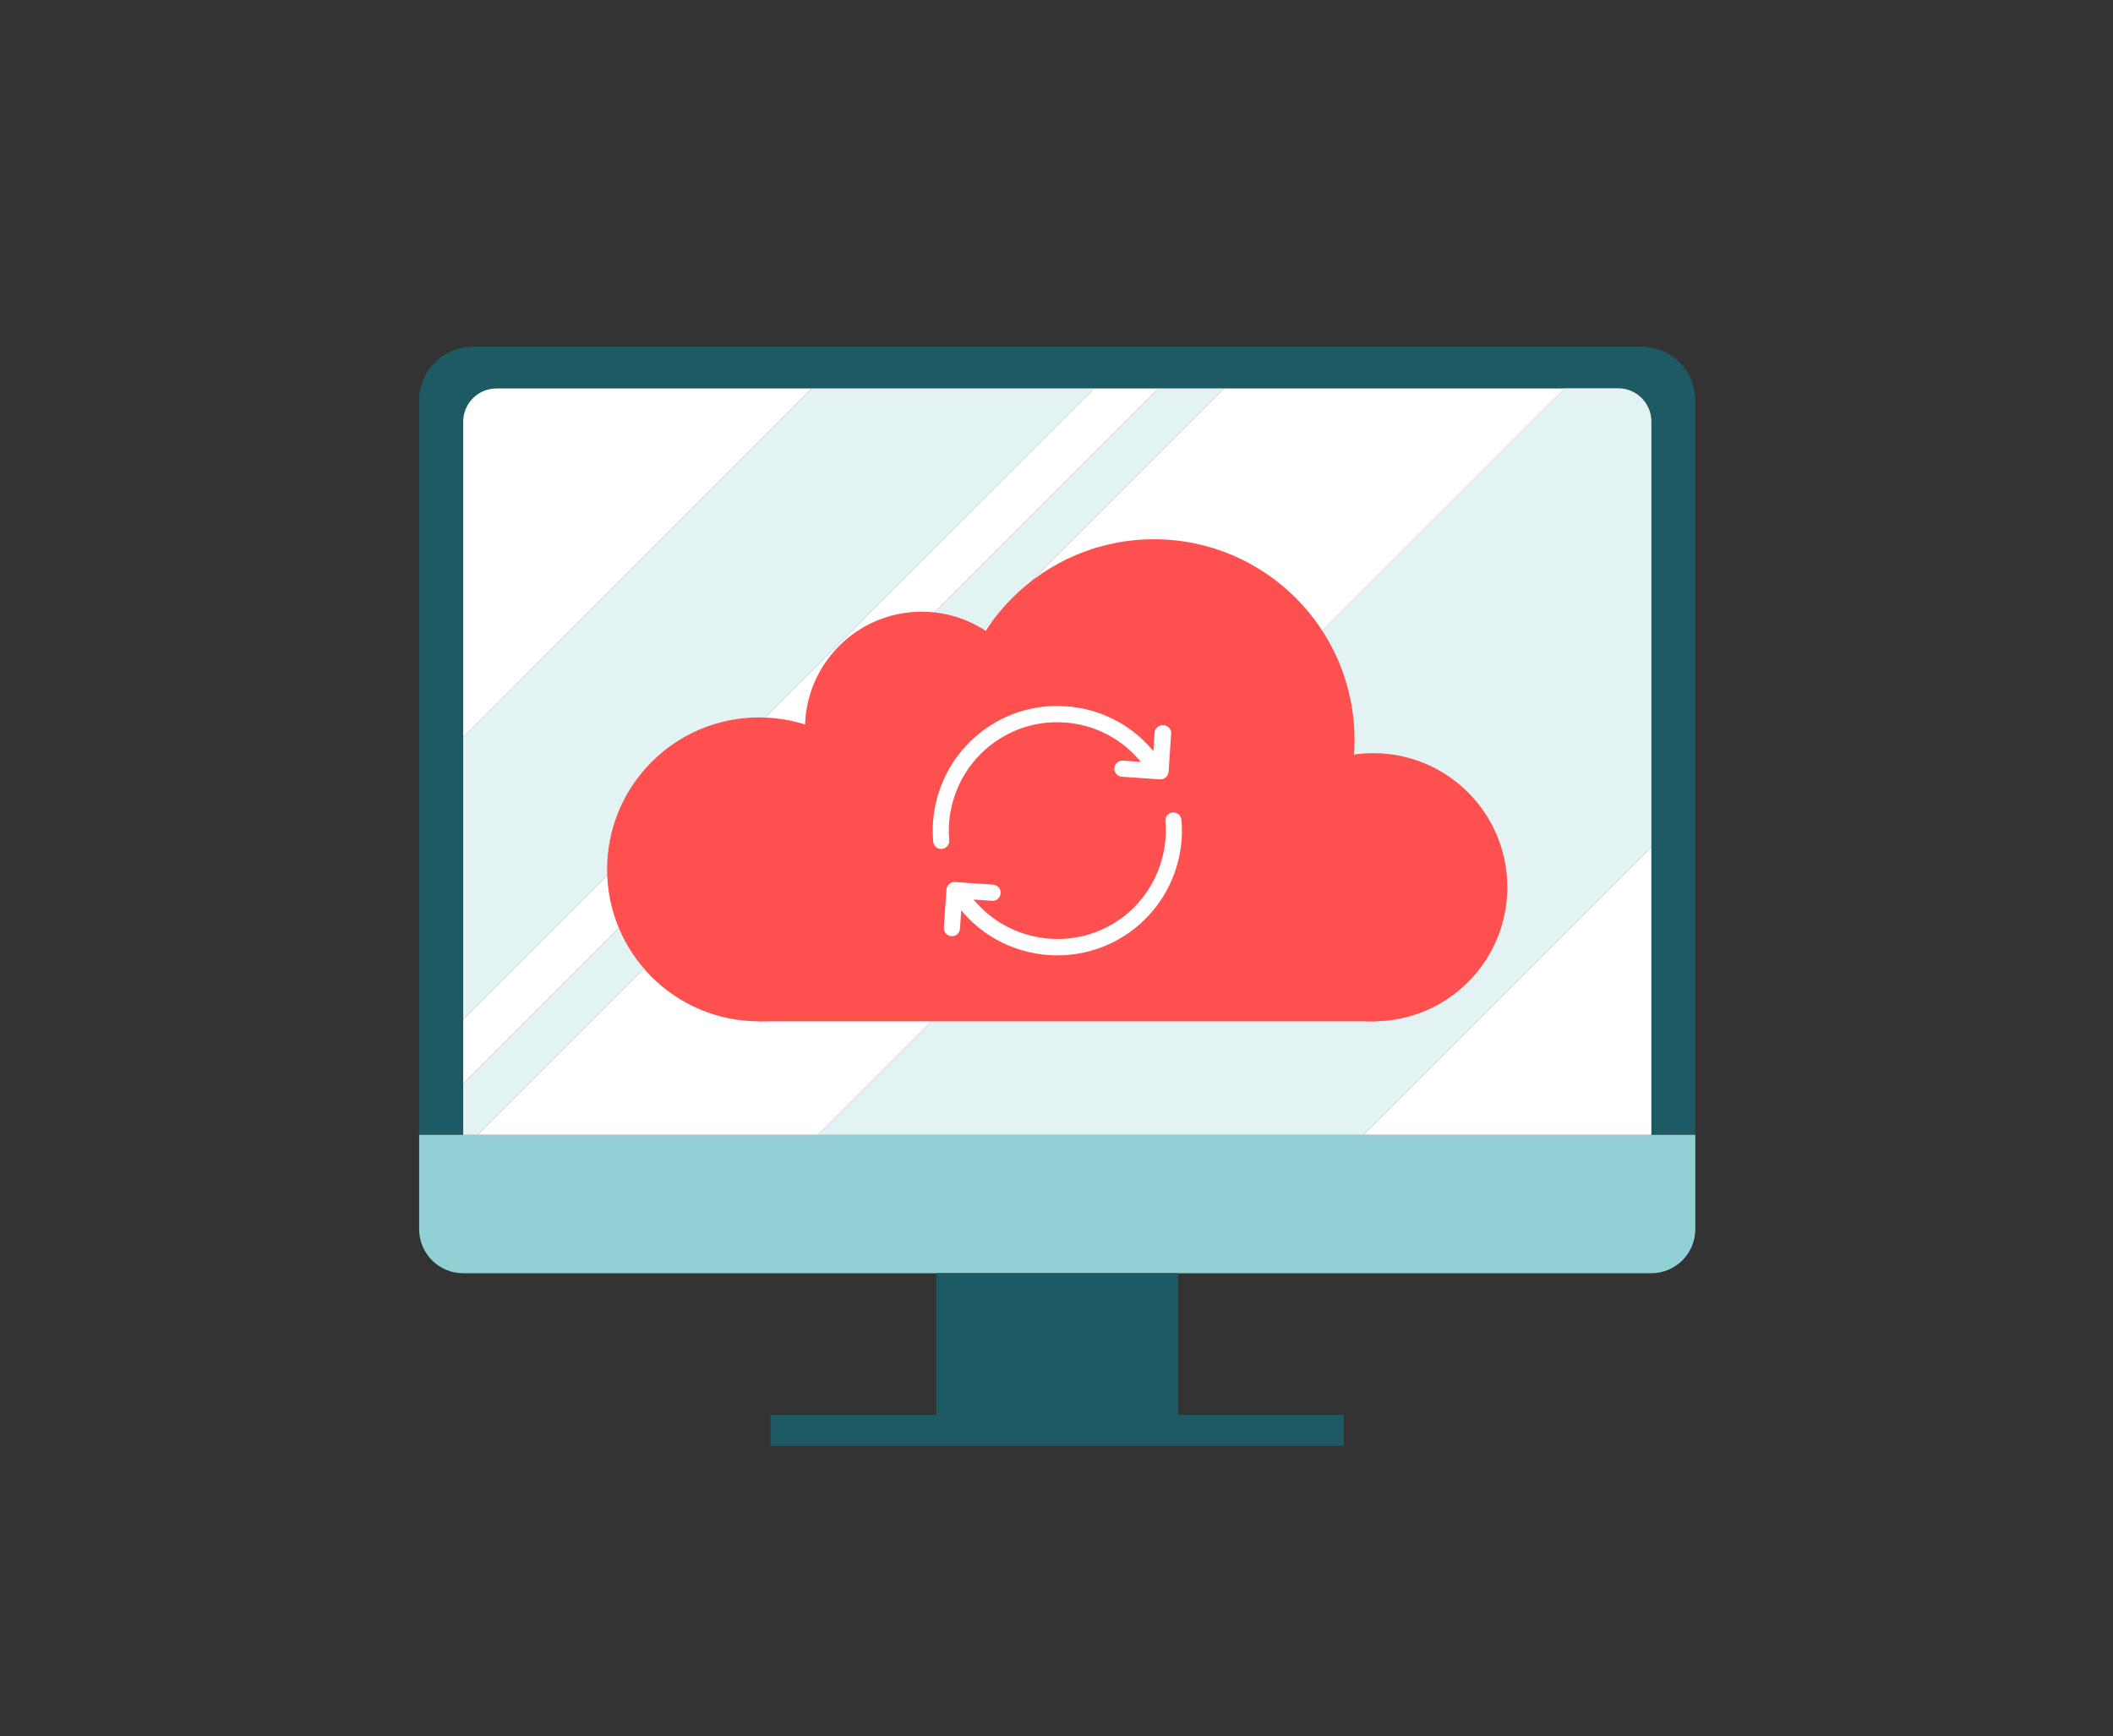
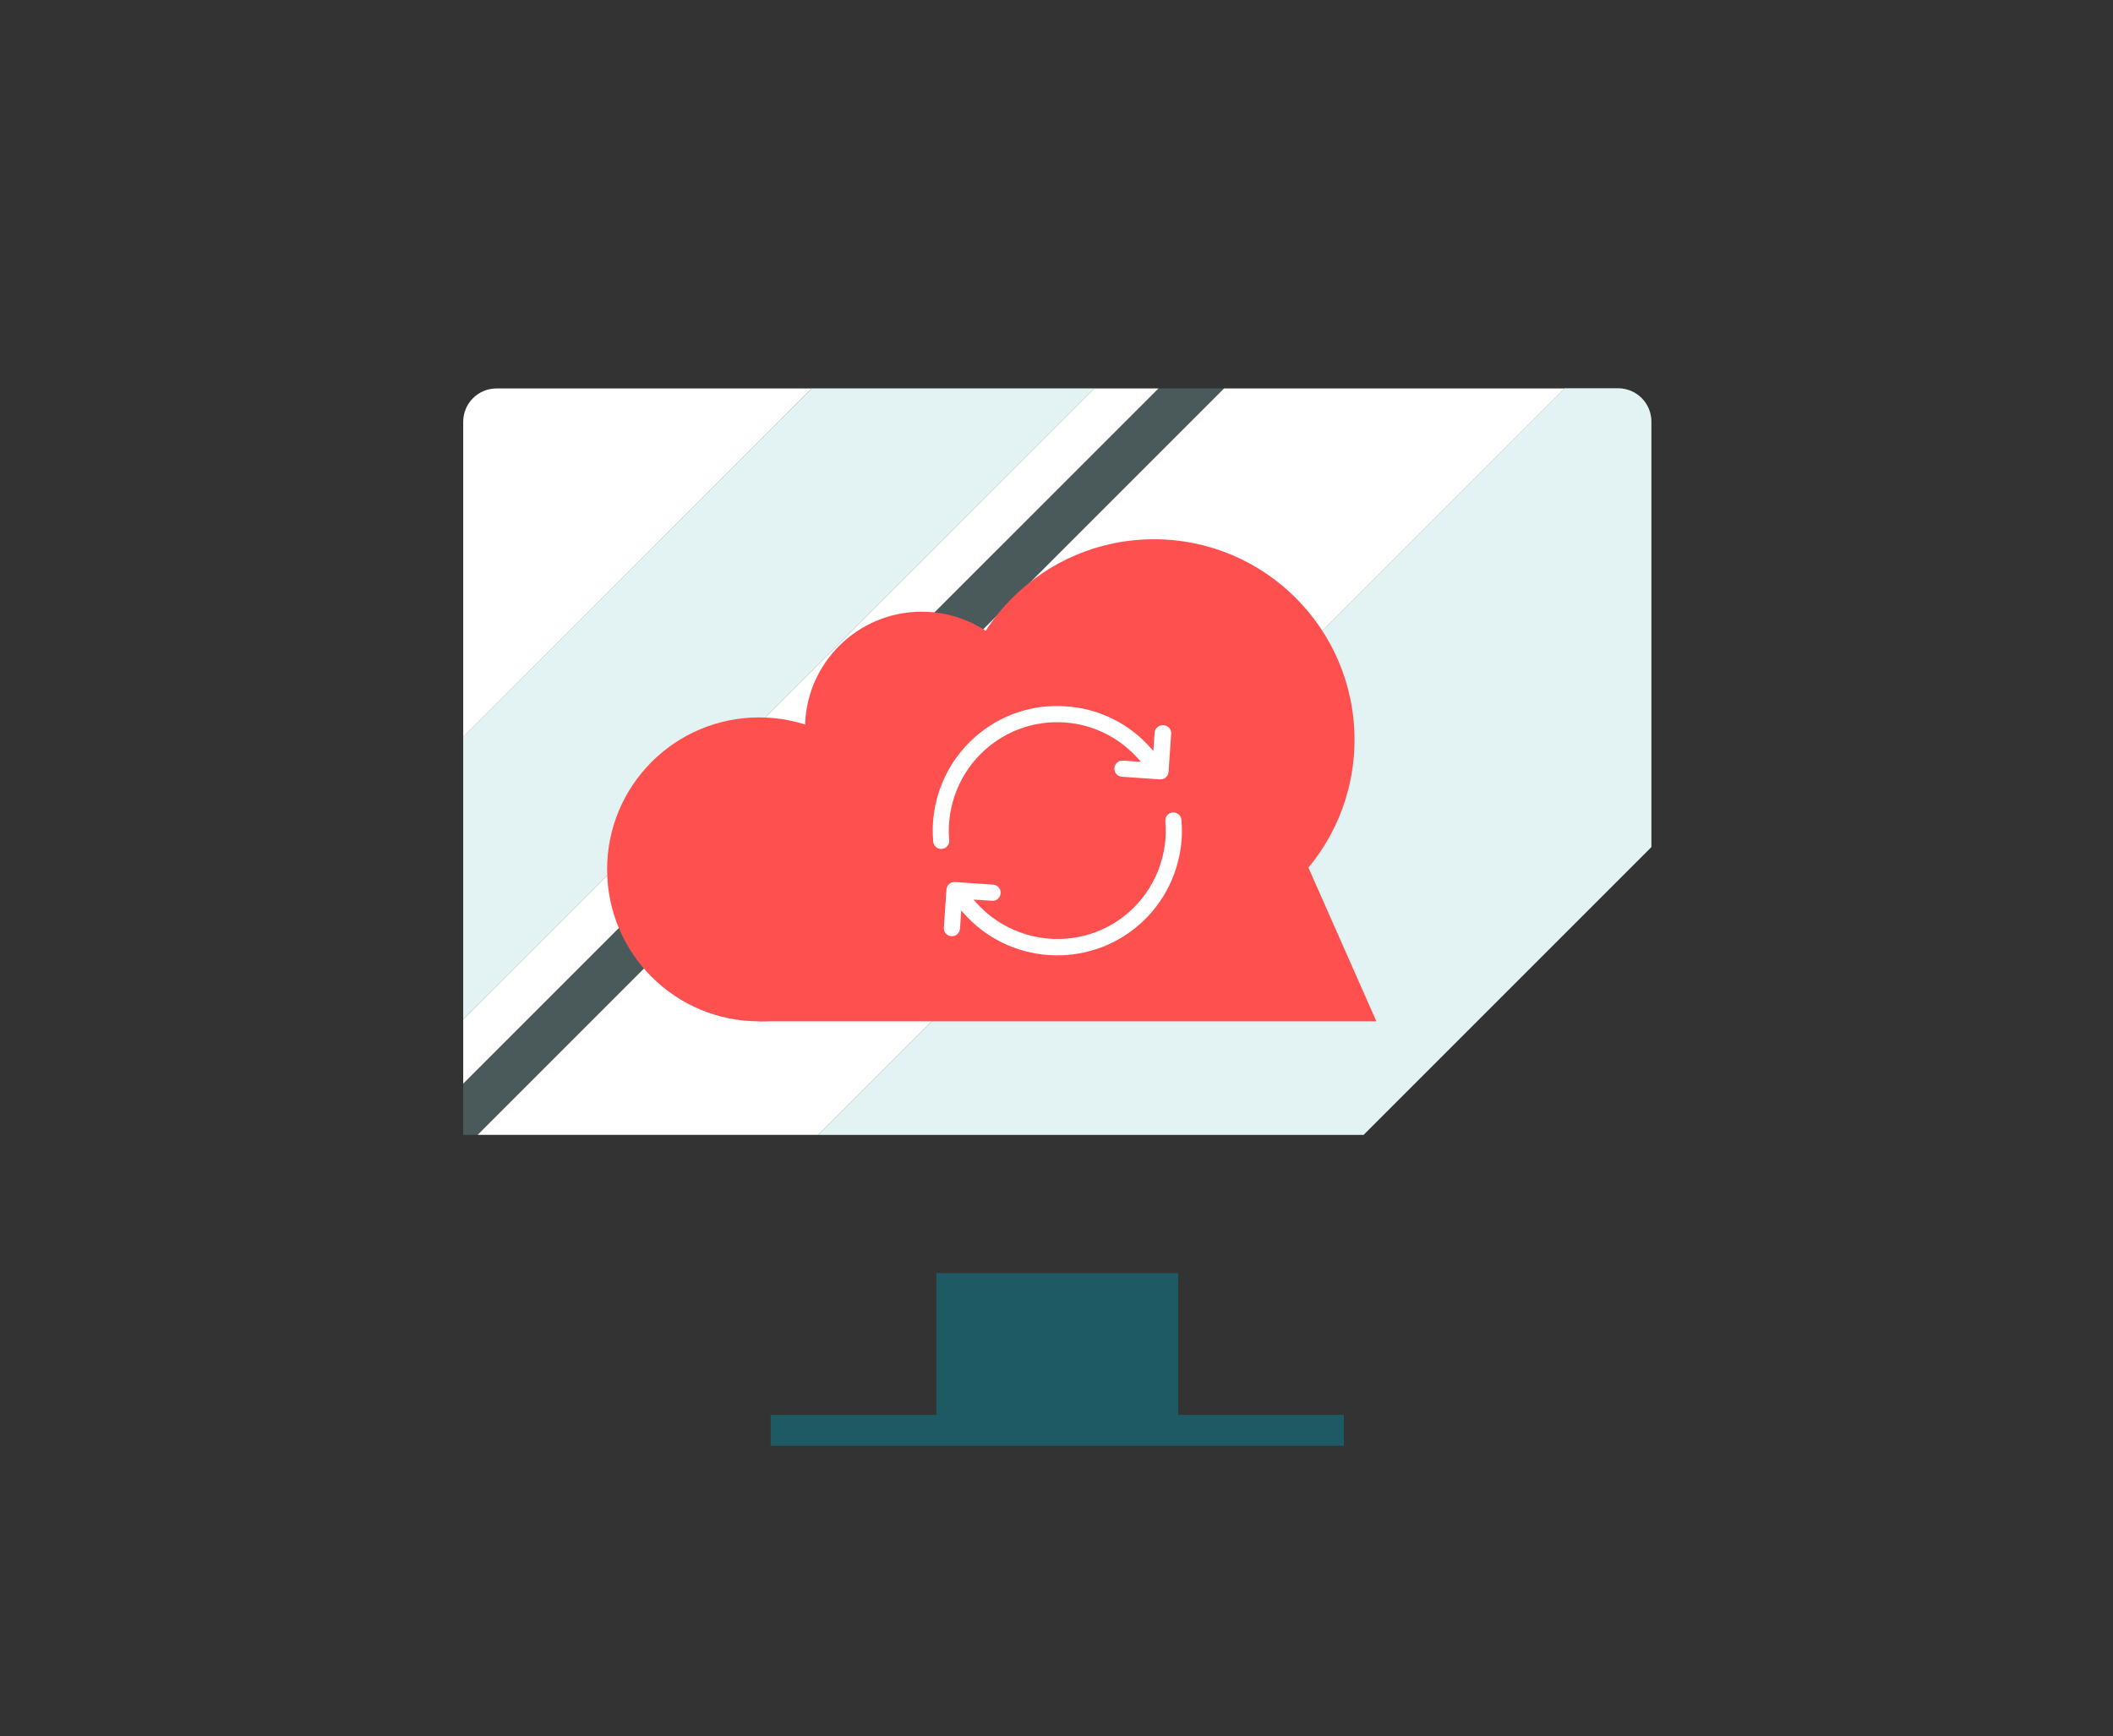
<svg xmlns="http://www.w3.org/2000/svg" version="1.1" x="0px" y="0px" width="1467px" height="1205.3px" viewBox="0 0 1467 1205.3" style="enable-background:new 0 0 1467 1205.3;" xml:space="preserve">
  <rect x="0" y="0" width="1467" height="1205.3" fill="#333333" stroke="none" />
  <style type="text/css">
	.st0{fill:#91D1D6;}
	.st1{fill:#FEBF10;}
	.st2{fill:#D09F76;}
	.st3{fill:#1E5A64;}
	.st4{opacity:0.5;fill:#91D1D6;}
	.st5{fill:#FFFFFF;}
	.st6{opacity:0.5;fill:#FFFFFF;}
	.st7{opacity:0.75;fill:#91D1D6;}
	.st8{opacity:0.25;fill:#91D1D6;}
	.st9{opacity:0.5;}
	.st10{fill:#006838;}
	.st11{fill:#BE1E2D;}
	.st12{fill:#BC8C68;}
	.st13{fill:#DBC2B0;}
	.st14{fill:none;stroke:#1E5A64;stroke-width:8;stroke-miterlimit:10;}
	.st15{fill:#FFFFFF;stroke:#1E5A64;stroke-width:8;stroke-miterlimit:10;}
	.st16{fill:#231F20;}
	.st17{fill:#F2D5C1;}
	.st18{fill:none;stroke:#006838;stroke-width:8;stroke-miterlimit:10;}
	.st19{fill:#FFFFFF;stroke:#006838;stroke-width:8;stroke-miterlimit:10;}
	.st20{fill:#FF5050;}
	.st21{fill:none;}
	.st22{fill:#603813;}
	.st23{fill:#1A5056;}
	.st24{fill:none;stroke:#D08276;stroke-width:8;stroke-linecap:round;stroke-linejoin:round;stroke-miterlimit:10;}
	.st25{fill:#FFFFFF;stroke:#FFFFFF;stroke-width:8;stroke-miterlimit:10;}
	.st26{fill:#FCCB5E;}
	.st27{fill:none;stroke:#231F20;stroke-width:8;stroke-miterlimit:10;}
	.st28{opacity:0.9;fill:#1E5A64;stroke:#231F20;stroke-width:8;stroke-miterlimit:10;}
	.st29{fill:none;stroke:#231F20;stroke-width:8;stroke-linecap:round;stroke-linejoin:round;stroke-miterlimit:10;}
	.st30{fill:#D8A884;}
	.st31{fill:none;stroke:#FFFFFF;stroke-width:3;stroke-miterlimit:10;}
	.st32{fill:none;stroke:#91D1D6;stroke-width:3;stroke-miterlimit:10;}
	.st33{fill:#8A5E3C;}
	.st34{fill:#262261;}
	.st35{fill:#2B388F;}
	.st36{fill:#E9CEBB;}
	.st37{fill:none;stroke:#FFFFFF;stroke-width:8;stroke-miterlimit:10;}
	.st38{fill:#EF7D7D;}
	.st39{opacity:0.75;}
	.st40{opacity:0.25;}
	.st41{fill:#184A4C;}
	.st42{opacity:0.5;fill:#1E5A64;}
	.st43{fill:#FFFFFF;stroke:#FFFFFF;stroke-width:3;stroke-miterlimit:10;}
</style>
  <g id="Layer_1">
</g>
  <g id="Layer_2">
</g>
  <g id="Layer_3">
-     <path class="st3" d="M1177,787.9H291V278c0-20.6,16.7-37.3,37.3-37.3h811.4c20.6,0,37.3,16.7,37.3,37.3V787.9z" />
-     <path class="st0" d="M291,787.9h886v65.5c0,16.9-13.7,30.6-30.6,30.6H321.6c-16.9,0-30.6-13.7-30.6-30.6V787.9z" />
    <polygon class="st3" points="818,982.4 818,883.9 650.1,883.9 650.1,982.4 535.1,982.4 535.1,1003.8 933,1003.8 933,982.4  " />
    <g>
      <polygon class="st5" points="759.8,269.7 321.6,707.8 321.6,752.4 804.3,269.7   " />
      <path class="st5" d="M344.7,269.7c-12.7,0-23.1,10.3-23.1,23.1v218.9l242-242H344.7z" />
      <polygon class="st5" points="849.8,269.7 331.6,787.9 568,787.9 1086.2,269.7   " />
-       <polygon class="st5" points="1146.5,588.1 946.7,787.9 1146.5,787.9   " />
      <polygon class="st5" points="563.6,269.7 321.6,511.6 321.6,707.8 759.8,269.7   " />
      <polygon class="st8" points="563.6,269.7 321.6,511.6 321.6,707.8 759.8,269.7   " />
-       <polygon class="st5" points="804.3,269.7 321.6,752.4 321.6,787.9 331.6,787.9 849.8,269.7   " />
      <polygon class="st8" points="804.3,269.7 321.6,752.4 321.6,787.9 331.6,787.9 849.8,269.7   " />
      <path class="st5" d="M1146.5,292.7c0-12.7-10.3-23.1-23.1-23.1h-37.2L568,787.9h378.7l199.8-199.8V292.7z" />
      <path class="st8" d="M1146.5,292.7c0-12.7-10.3-23.1-23.1-23.1h-37.2L568,787.9h378.7l199.8-199.8V292.7z" />
    </g>
    <g>
-       <circle class="st20" cx="953.4" cy="616" r="93.1" />
      <circle class="st20" cx="527" cy="603.6" r="105.5" />
      <circle class="st20" cx="801.2" cy="513.6" r="139.2" />
      <circle class="st20" cx="639.9" cy="505.7" r="81" />
      <polygon class="st20" points="527,604.9 872.9,522.1 955.6,709.1 527,709.1   " />
    </g>
    <g>
      <path class="st43" d="M803.1,508.8l-1.1,16.4l-3.8-4.4c-15-17.2-35.6-27.4-58.3-28.9c-22.7-1.6-44.5,5.7-61.7,20.7    c-20.4,17.8-31.2,44.5-28.8,71.6c0.2,2.3,2.2,3.9,4.4,3.7c2.3-0.2,3.9-2.2,3.7-4.4c-2.1-24.4,7.6-48.5,26-64.6    c15.5-13.5,35.3-20.2,55.7-18.8c20.5,1.4,39.1,10.8,52.6,26.2l4.2,4.4l-16.4-1.1c-2.3-0.2-4.2,1.5-4.4,3.8    c-0.2,2.3,1.5,4.2,3.8,4.4l26.4,1.8c2.3,0.2,4.2-1.5,4.4-3.8l1.8-26.4c0.2-2.3-1.5-4.2-3.8-4.4    C805.3,504.8,803.3,506.5,803.1,508.8z" />
      <path class="st43" d="M810.6,570c2.1,24.4-7.6,48.5-26,64.6c-31.9,27.8-80.4,24.4-108.4-7.4l-3.8-4.4l16.4,1.1    c2.3,0.2,4.2-1.5,4.4-3.8s-1.5-4.2-3.8-4.4l-26.4-1.8c-2.3-0.2-4.2,1.5-4.4,3.8l-1.8,26.4c-0.2,2.3,1.5,4.2,3.8,4.4    s4.2-1.5,4.4-3.8l1.1-16.4l3.8,4.4c30.8,35.3,84.7,39,120,8.2c17.2-15,27.4-36,29-58.5c0.3-4.3,0.2-8.8-0.2-13.1    c-0.2-2.3-2.2-3.9-4.4-3.7C811.9,565.8,810.4,567.8,810.6,570z" />
    </g>
  </g>
</svg>